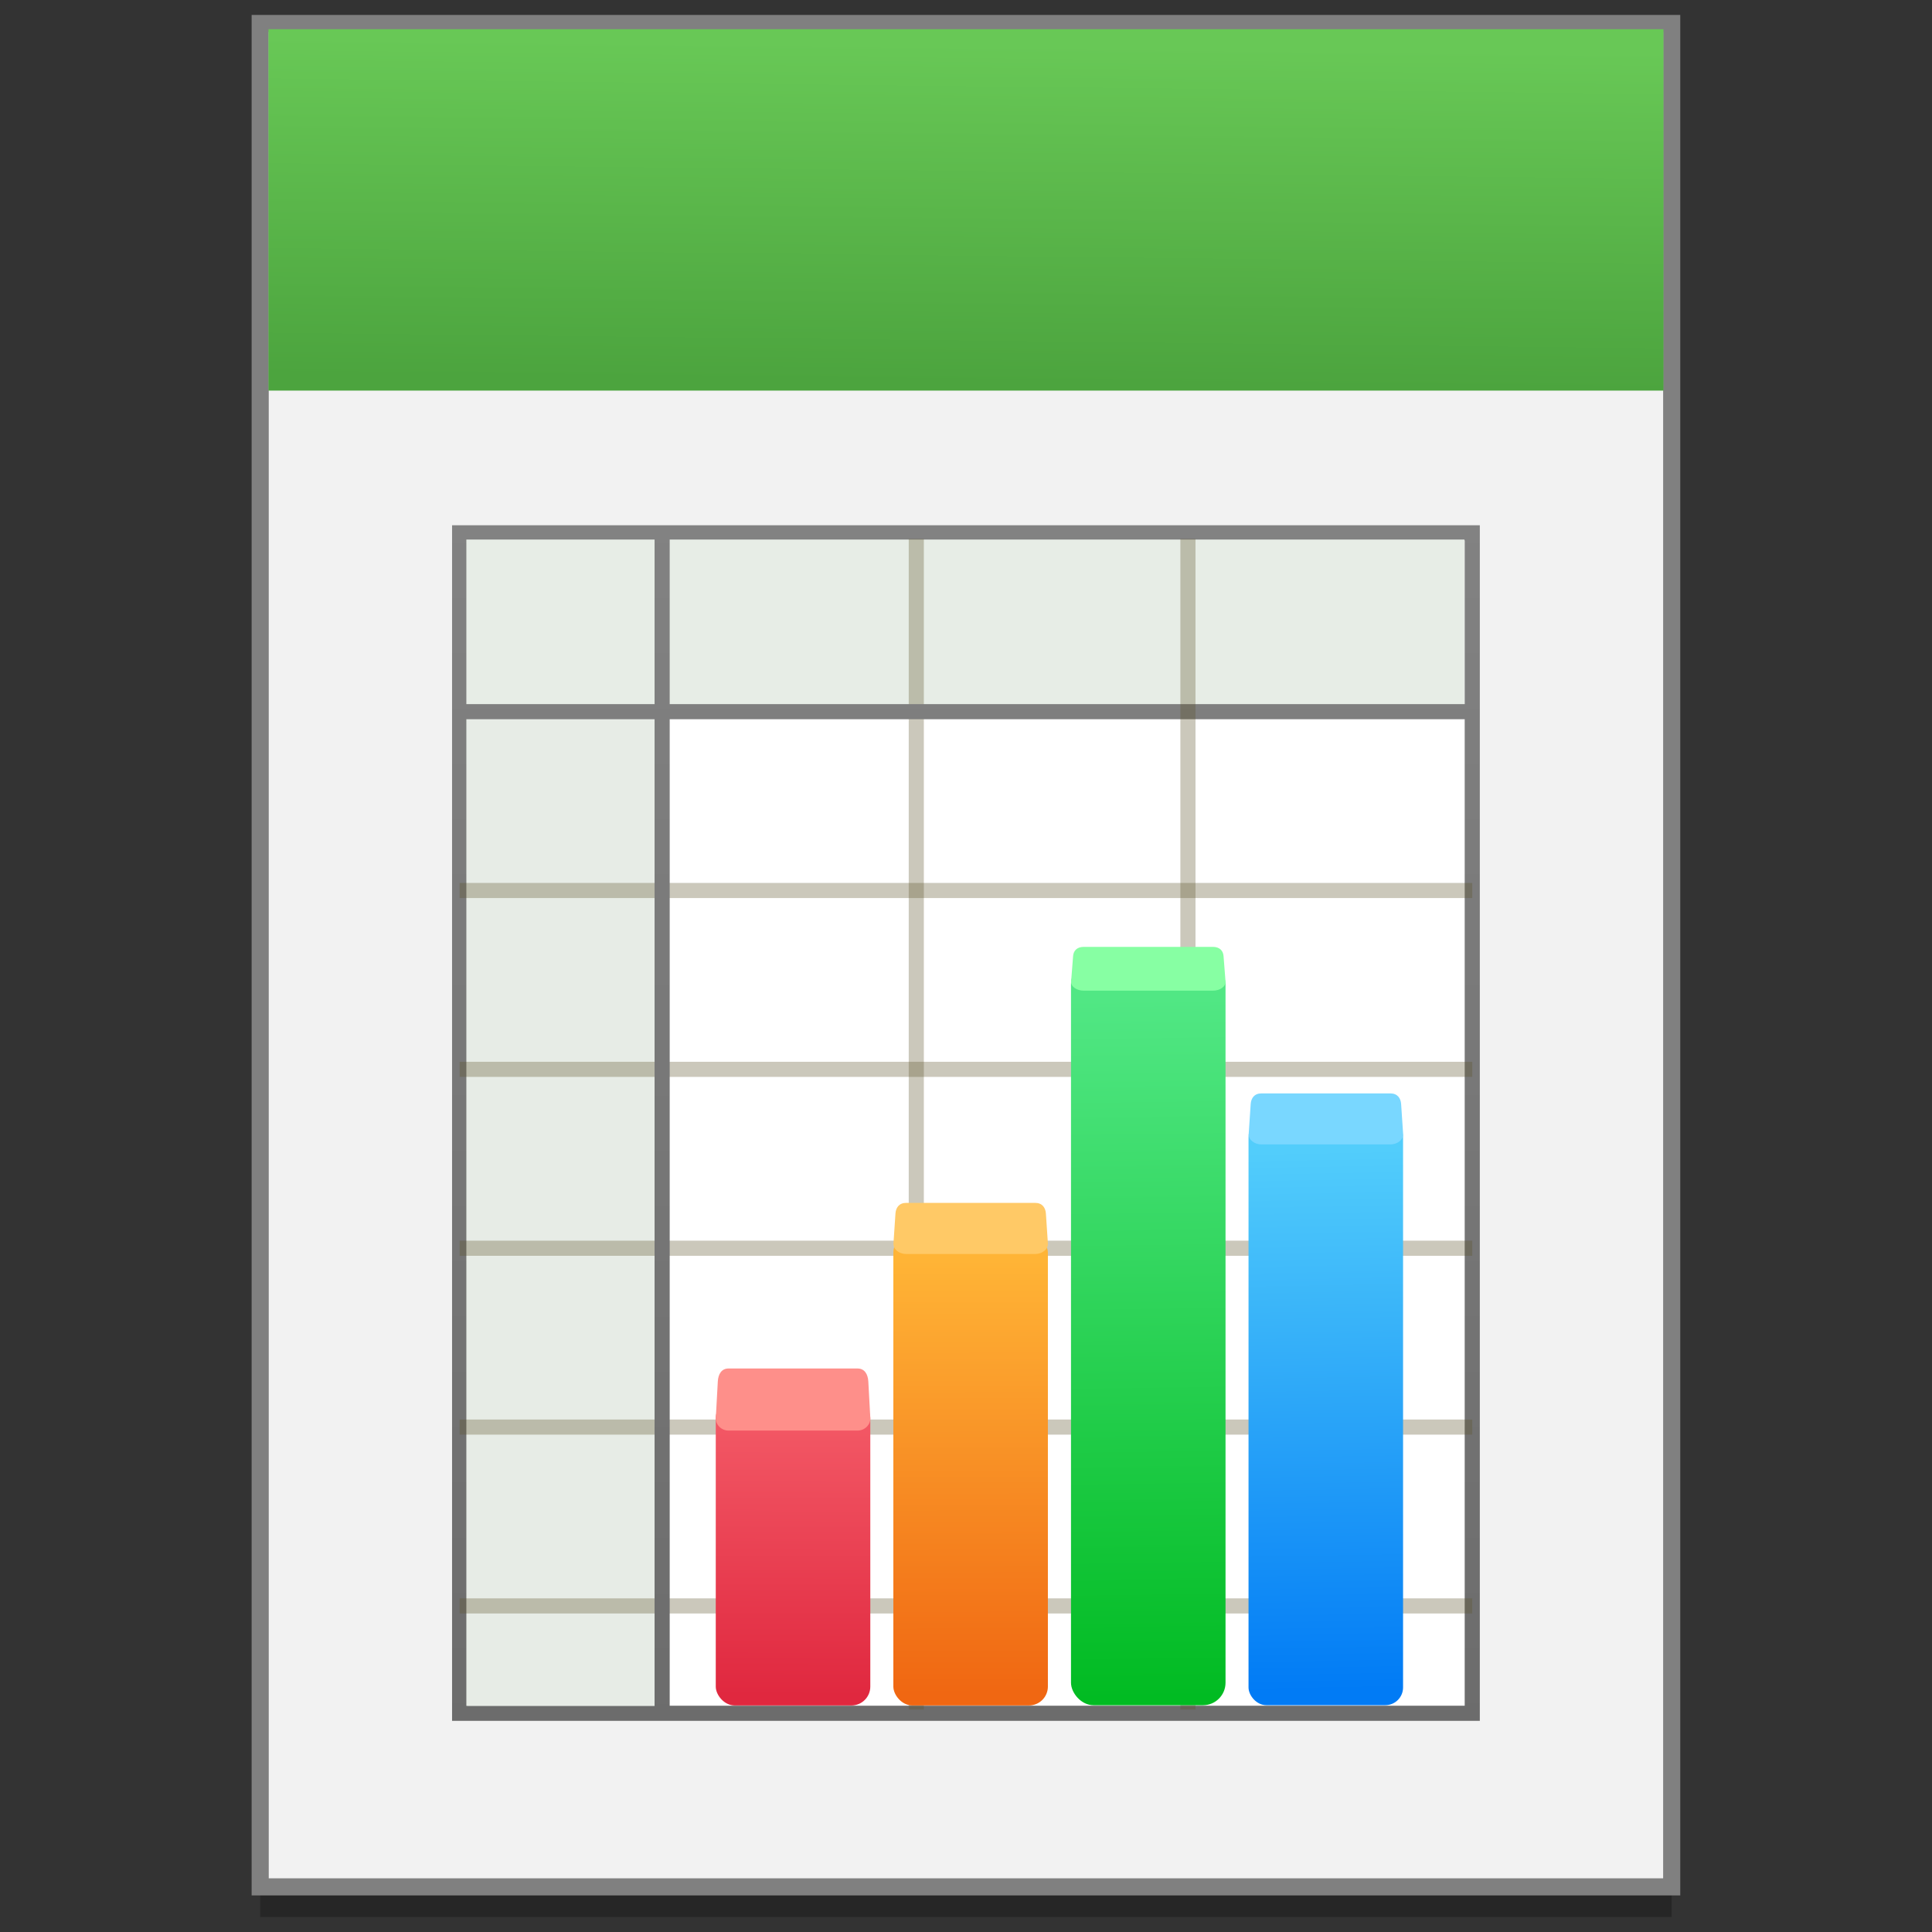
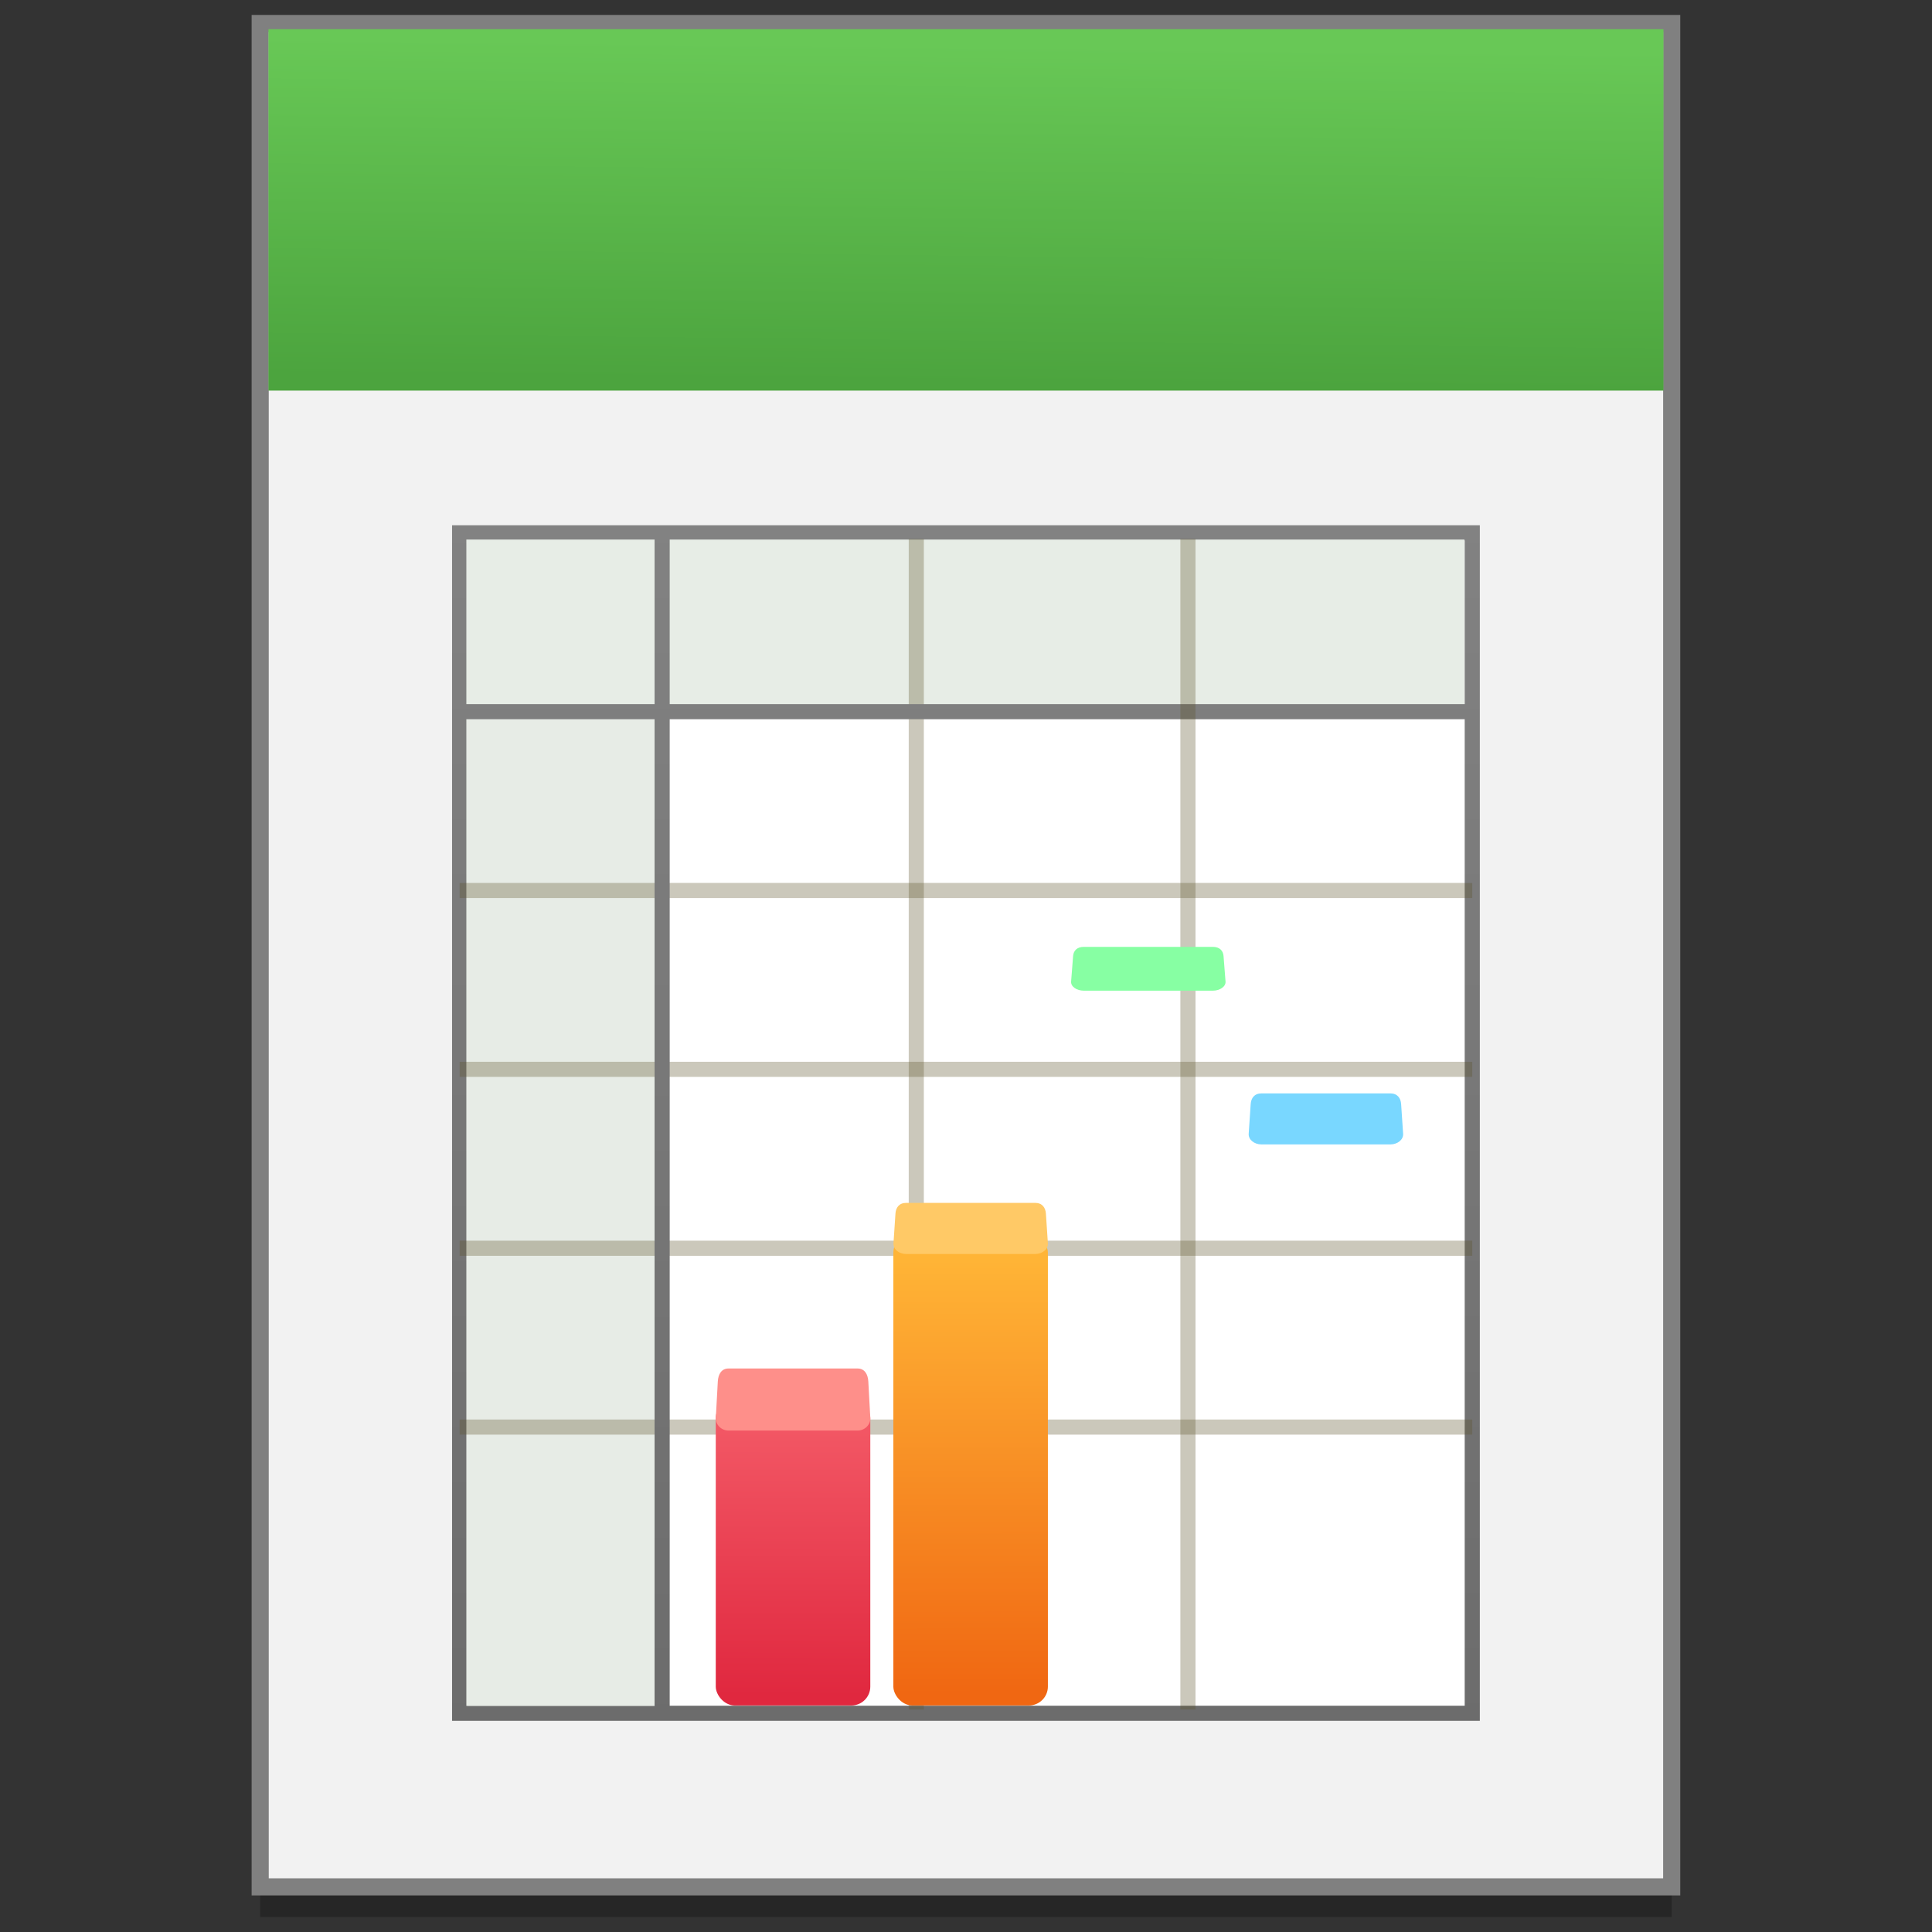
<svg xmlns="http://www.w3.org/2000/svg" xmlns:ns1="http://www.inkscape.org/namespaces/inkscape" xmlns:ns2="http://sodipodi.sourceforge.net/DTD/sodipodi-0.dtd" xmlns:ns3="http://www.openswatchbook.org/uri/2009/osb" xmlns:xlink="http://www.w3.org/1999/xlink" width="128" height="128" viewBox="0 0 33.867 33.867" version="1.1" id="svg8" ns1:version="0.92.2 5c3e80d, 2017-08-06" ns2:docname="template2.svg">
  <rect x="0" y="0" width="33.867" height="33.867" fill="#333333" stroke="none" />
  <defs id="defs2">
    <linearGradient ns3:paint="solid" id="linearGradient6987">
      <stop id="stop6985" offset="0" style="stop-color:#77d2fb;stop-opacity:1;" />
    </linearGradient>
    <linearGradient id="linearGradient865" ns1:collect="always">
      <stop id="stop861" offset="0" style="stop-color:#017bf5;stop-opacity:1" />
      <stop id="stop863" offset="1" style="stop-color:#52cdfb;stop-opacity:1" />
    </linearGradient>
    <linearGradient id="linearGradient857" ns1:collect="always">
      <stop id="stop853" offset="0" style="stop-color:#01bb22;stop-opacity:1" />
      <stop id="stop855" offset="1" style="stop-color:#51e784;stop-opacity:1" />
    </linearGradient>
    <linearGradient id="linearGradient849" ns1:collect="always">
      <stop id="stop845" offset="0" style="stop-color:#f06712;stop-opacity:1" />
      <stop id="stop847" offset="1" style="stop-color:#ffb436;stop-opacity:1" />
    </linearGradient>
    <linearGradient id="linearGradient839" ns1:collect="always">
      <stop style="stop-color:#f35966;stop-opacity:1" offset="0" id="stop837" />
      <stop style="stop-color:#e0283f;stop-opacity:1" offset="1" id="stop835" />
    </linearGradient>
    <linearGradient ns1:collect="always" xlink:href="#linearGradient1268" id="linearGradient9248" x1="6.153" y1="263.782" x2="6.086" y2="269.727" gradientUnits="userSpaceOnUse" gradientTransform="translate(-36.002)" />
    <linearGradient id="linearGradient1268" ns1:collect="always">
      <stop id="stop1264" offset="0" style="stop-color:#68c856;stop-opacity:1" />
      <stop id="stop1266" offset="1" style="stop-color:#4ca43e;stop-opacity:1" />
    </linearGradient>
    <linearGradient id="linearGradient3251">
      <stop id="stop3253" style="stop-color:#828282" offset="0" />
      <stop id="stop3255" style="stop-color:#6c6c6c" offset="1" />
    </linearGradient>
    <linearGradient gradientTransform="matrix(0.71,0,0,0.627,-30.872,268.4)" y2="40.011" x2="17.072" y1="6.002" x1="17.072" gradientUnits="userSpaceOnUse" id="linearGradient1189" xlink:href="#linearGradient3251" ns1:collect="always" />
    <linearGradient gradientTransform="matrix(0.71,0,0,0.627,-30.872,268.4)" y2="40" x2="22.084" y1="6" x1="22.084" gradientUnits="userSpaceOnUse" id="linearGradient1191" xlink:href="#linearGradient3251" ns1:collect="always" />
    <linearGradient gradientTransform="matrix(0.065,0,0,0.067,28.187,302.963)" gradientUnits="userSpaceOnUse" y2="-166.643" x2="-194.661" y1="-239.97" x1="-194.481" id="linearGradient841-2" xlink:href="#linearGradient839" ns1:collect="always" />
    <linearGradient gradientTransform="matrix(0.065,0,0,0.067,28.187,302.963)" gradientUnits="userSpaceOnUse" y2="-280.652" x2="-145.576" y1="-167.259" x1="-145.395" id="linearGradient851-7" xlink:href="#linearGradient849" ns1:collect="always" />
    <linearGradient gradientTransform="matrix(0.065,0,0,0.067,28.187,302.963)" gradientUnits="userSpaceOnUse" y2="-348.974" x2="-101.025" y1="-166.034" x1="-98.577" id="linearGradient859-3" xlink:href="#linearGradient857" ns1:collect="always" />
    <linearGradient gradientTransform="matrix(0.065,0,0,0.067,28.187,302.963)" gradientUnits="userSpaceOnUse" y2="-309.355" x2="-52.706" y1="-167.992" x1="-50.258" id="linearGradient867-7" xlink:href="#linearGradient865" ns1:collect="always" />
  </defs>
  <ns2:namedview id="base" pagecolor="#ffffff" bordercolor="#666666" borderopacity="1.0" ns1:pageopacity="0.0" ns1:pageshadow="2" ns1:zoom="1.979899" ns1:cx="-156.42306" ns1:cy="68.225516" ns1:document-units="mm" ns1:current-layer="layer1" showgrid="false" units="px" ns1:window-width="1600" ns1:window-height="814" ns1:window-x="0" ns1:window-y="0" ns1:window-maximized="1" showguides="false" />
  <g ns1:label="Layer 1" ns1:groupmode="layer" id="layer1" transform="translate(0,-263.133)">
    <g id="g959" transform="translate(36.002,-0.003)">
      <rect y="264.077" x="-31.441" height="32.664" width="24.743" id="rect914" style="opacity:0.25;fill:#000000;fill-opacity:1;fill-rule:nonzero;stroke:none;stroke-width:0.3;stroke-linecap:round;stroke-miterlimit:4;stroke-dasharray:none;stroke-dashoffset:0;stroke-opacity:1" />
      <g style="stroke-width:4.127" ns1:transform-center-y="-9.4924686" ns1:transform-center-x="5.4653607" ns1:label="Capa 1" id="g2695" transform="matrix(0.531,0,0,0.532,-301.144,-11.035)">
        <g style="stroke-width:4.127" id="g2693" ns1:label="Capa 1" transform="translate(0.42,0.035)" />
      </g>
      <g style="stroke-width:4.127" ns1:transform-center-y="-9.4924686" ns1:transform-center-x="5.4653607" ns1:label="Capa 1" id="g2699" transform="matrix(0.531,0,0,0.532,-304.021,-11.035)">
        <g style="stroke-width:4.127" id="g2697" ns1:label="Capa 1" transform="translate(0.42,0.035)" />
      </g>
      <rect style="opacity:1;fill:#f2f2f2;fill-opacity:1;fill-rule:nonzero;stroke:#808080;stroke-width:0.3;stroke-linecap:round;stroke-miterlimit:4;stroke-dasharray:none;stroke-dashoffset:0;stroke-opacity:1" id="rect2701" width="24.743" height="32.664" x="-31.441" y="263.548" />
      <path ns1:connector-curvature="0" id="rect2774" d="m -31.296,263.648 v 6.335 h 24.454 v -6.335 z" style="opacity:1;fill:url(#linearGradient9248);fill-opacity:1;fill-rule:nonzero;stroke:none;stroke-width:0.3;stroke-linecap:round;stroke-miterlimit:4;stroke-dasharray:none;stroke-dashoffset:0;stroke-opacity:1" />
      <g transform="matrix(0.536,0,0,0.537,-268.972,-17.699)" id="layer1-4-3-3" ns1:label="Capa 1" ns1:transform-center-x="5.4653607" ns1:transform-center-y="-9.4924686" style="stroke-width:4.084">
        <g transform="translate(0.42,0.035)" ns1:label="Capa 1" id="layer1-3-65-9-9" style="stroke-width:4.084" />
      </g>
      <g transform="matrix(0.536,0,0,0.537,-271.879,-17.699)" id="layer1-4-0" ns1:label="Capa 1" ns1:transform-center-x="5.4653607" ns1:transform-center-y="-9.4924686" style="stroke-width:4.084">
        <g transform="translate(0.42,0.035)" ns1:label="Capa 1" id="layer1-3-65-5" style="stroke-width:4.084" />
      </g>
      <g transform="matrix(0.236,0,0,0.236,-58.474,272.59)" style="font-style:normal;font-variant:normal;font-weight:normal;font-stretch:normal;font-size:6.36px;line-height:125%;font-family:'Lucida Grande';-inkscape-font-specification:'Lucida Grande';letter-spacing:0px;word-spacing:0px;fill:#000000;fill-opacity:1;stroke:none" id="g3940" />
      <g transform="matrix(0.649,0,0,0.649,-106.827,261.816)" style="font-style:normal;font-variant:normal;font-weight:normal;font-stretch:normal;font-size:6.36px;line-height:125%;font-family:'Lucida Grande';-inkscape-font-specification:'Lucida Grande';letter-spacing:0px;word-spacing:0px;fill:#000000;fill-opacity:1;stroke:none;stroke-width:0.363" id="g3940-2" />
      <g transform="matrix(0.536,0,0,0.537,-265.698,-13.757)" id="layer1-4-3-9" ns1:label="Capa 1" ns1:transform-center-x="5.4653607" ns1:transform-center-y="-9.4924686" style="stroke-width:4.084">
        <g transform="translate(0.42,0.035)" ns1:label="Capa 1" id="layer1-3-65-9-97" style="stroke-width:4.084" />
      </g>
      <g transform="matrix(0.536,0,0,0.537,-268.605,-13.757)" id="layer1-4-03" ns1:label="Capa 1" ns1:transform-center-x="5.4653607" ns1:transform-center-y="-9.4924686" style="stroke-width:4.084">
        <g transform="translate(0.42,0.035)" ns1:label="Capa 1" id="layer1-3-65-98" style="stroke-width:4.084" />
      </g>
      <g transform="matrix(0.236,0,0,0.236,-55.2,276.532)" style="font-style:normal;font-variant:normal;font-weight:normal;font-stretch:normal;font-size:6.36px;line-height:125%;font-family:'Lucida Grande';-inkscape-font-specification:'Lucida Grande';letter-spacing:0px;word-spacing:0px;fill:#000000;fill-opacity:1;stroke:none" id="g3940-6" />
      <g transform="matrix(0.531,0,0,0.532,-373.192,-14.698)" id="layer1-4-3-3-5" ns1:label="Capa 1" ns1:transform-center-x="5.4653607" ns1:transform-center-y="-9.4924686" style="stroke-width:4.127">
        <g transform="translate(0.42,0.035)" ns1:label="Capa 1" id="layer1-3-65-9-9-7" style="stroke-width:4.127" />
      </g>
      <g transform="matrix(0.531,0,0,0.532,-376.069,-14.698)" id="layer1-4-0-6" ns1:label="Capa 1" ns1:transform-center-x="5.4653607" ns1:transform-center-y="-9.4924686" style="stroke-width:4.127">
        <g transform="translate(0.42,0.035)" ns1:label="Capa 1" id="layer1-3-65-5-2" style="stroke-width:4.127" />
      </g>
      <g transform="translate(-5.238)" id="g7259">
        <rect style="fill:#ffffff;stroke:url(#linearGradient1191);stroke-width:0.265;stroke-linecap:square" height="20.693" width="17.751" y="272.476" x="-22.707" id="rect1165" />
        <path style="fill:#e7ece6;fill-opacity:1;stroke:none;stroke-width:0.265;stroke-linecap:square" d="m -22.589,275.625 v 17.414 h 3.357 v -17.414 z" id="rect1253" ns1:connector-curvature="0" />
        <path ns1:connector-curvature="0" style="fill:#e7ede6;fill-opacity:1;stroke:none;stroke-width:0.265;stroke-linecap:square" d="m -22.589,272.594 v 3.028 h 17.496 v -3.028 z" id="rect1244" />
        <path style="fill:none;stroke:#5d542c;stroke-width:0.265;stroke-opacity:0.324" d="M -14.702,272.584 V 293.104" id="path1149" ns1:connector-curvature="0" />
        <path style="fill:none;stroke:#5d542c;stroke-width:0.265;stroke-opacity:0.324" d="M -4.956,278.746 H -22.707" id="path1151" ns1:connector-curvature="0" />
        <path style="fill:none;stroke:#5d542c;stroke-width:0.265;stroke-opacity:0.324" d="M -4.956,281.881 H -22.707" id="path1153" ns1:connector-curvature="0" />
        <path style="fill:none;stroke:#5d542c;stroke-width:0.265;stroke-opacity:0.324" d="M -4.956,285.017 H -22.707" id="path1155" ns1:connector-curvature="0" />
        <path style="fill:none;stroke:#5d542c;stroke-width:0.265;stroke-opacity:0.324" d="M -4.956,288.152 H -22.707" id="path1157" ns1:connector-curvature="0" />
-         <path style="fill:none;stroke:#5d542c;stroke-width:0.265;stroke-opacity:0.324" d="M -4.956,291.287 H -22.707" id="path1159" ns1:connector-curvature="0" />
        <path style="fill:none;stroke:url(#linearGradient1189);stroke-width:0.265" d="m -4.956,275.611 h -17.751 m 3.55,-3.134 V 293.167" id="path1163" ns1:connector-curvature="0" />
        <path ns1:connector-curvature="0" id="path1214" d="M -9.94,272.583 V 293.104" style="fill:none;stroke:#5d542c;stroke-width:0.265;stroke-opacity:0.324" />
        <g id="g928" transform="translate(-32.341,1.062)">
          <rect ry="0.331" y="286.605" x="14.124" height="5.365" width="2.709" id="rect933-7" style="opacity:1;fill:url(#linearGradient841-2);fill-opacity:1;stroke:none;stroke-width:0.1;stroke-miterlimit:4;stroke-dasharray:none;stroke-opacity:1" />
          <path ns2:nodetypes="sssssssss" ns1:connector-curvature="0" id="rect935-0" d="m 14.347,286.063 h 2.263 c 0.123,0 0.181,0.101 0.188,0.226 l 0.035,0.636 c 0.007,0.125 -0.099,0.226 -0.222,0.226 H 14.347 c -0.123,0 -0.229,-0.101 -0.222,-0.226 l 0.035,-0.636 c 0.007,-0.125 0.064,-0.226 0.188,-0.226 z" style="opacity:1;fill:#fe8f8a;fill-opacity:1;stroke:none;stroke-width:0.1;stroke-miterlimit:4;stroke-dasharray:none;stroke-opacity:1" />
          <rect style="opacity:1;fill:url(#linearGradient851-7);fill-opacity:1;stroke:none;stroke-width:0.1;stroke-miterlimit:4;stroke-dasharray:none;stroke-opacity:1" id="rect944-3" width="2.709" height="8.268" x="17.237" y="283.702" ry="0.332" />
          <path style="opacity:1;fill:#ffc966;fill-opacity:1;stroke:none;stroke-width:0.1;stroke-miterlimit:4;stroke-dasharray:none;stroke-opacity:1" d="m 17.46,283.16 h 2.263 c 0.123,0 0.181,0.083 0.188,0.186 l 0.035,0.524 c 0.007,0.103 -0.099,0.186 -0.222,0.186 h -2.263 c -0.123,0 -0.229,-0.083 -0.222,-0.186 l 0.035,-0.524 c 0.007,-0.103 0.064,-0.186 0.188,-0.186 z" id="path946-9" ns1:connector-curvature="0" ns2:nodetypes="sssssssss" />
-           <rect ry="0.395" y="278.933" x="20.351" height="13.033" width="2.709" id="rect954-9" style="opacity:1;fill:url(#linearGradient859-3);fill-opacity:1;stroke:none;stroke-width:0.1;stroke-miterlimit:4;stroke-dasharray:none;stroke-opacity:1" />
          <path ns2:nodetypes="sssssssss" ns1:connector-curvature="0" id="path956-9" d="m 20.574,278.672 h 2.263 c 0.123,0 0.181,0.071 0.188,0.16 l 0.035,0.448 c 0.007,0.088 -0.099,0.16 -0.222,0.16 h -2.263 c -0.123,0 -0.229,-0.071 -0.222,-0.16 l 0.035,-0.448 c 0.007,-0.088 0.064,-0.16 0.188,-0.16 z" style="opacity:1;fill:#87ffa3;fill-opacity:1;stroke:none;stroke-width:0.1;stroke-miterlimit:4;stroke-dasharray:none;stroke-opacity:1" />
-           <rect style="opacity:1;fill:url(#linearGradient867-7);fill-opacity:1;stroke:none;stroke-width:0.1;stroke-miterlimit:4;stroke-dasharray:none;stroke-opacity:1" id="rect958-1" width="2.709" height="10.271" x="23.463" y="281.694" ry="0.311" />
          <path style="opacity:1;fill:#79d7ff;fill-opacity:1;stroke:none;stroke-width:0.1;stroke-miterlimit:4;stroke-dasharray:none;stroke-opacity:1" d="m 23.687,281.241 h 2.263 c 0.123,0 0.181,0.083 0.188,0.186 l 0.035,0.522 c 0.007,0.103 -0.099,0.186 -0.222,0.186 h -2.263 c -0.123,0 -0.229,-0.083 -0.222,-0.186 l 0.035,-0.522 c 0.007,-0.103 0.064,-0.186 0.188,-0.186 z" id="path960-7" ns1:connector-curvature="0" ns2:nodetypes="sssssssss" />
        </g>
      </g>
    </g>
  </g>
</svg>